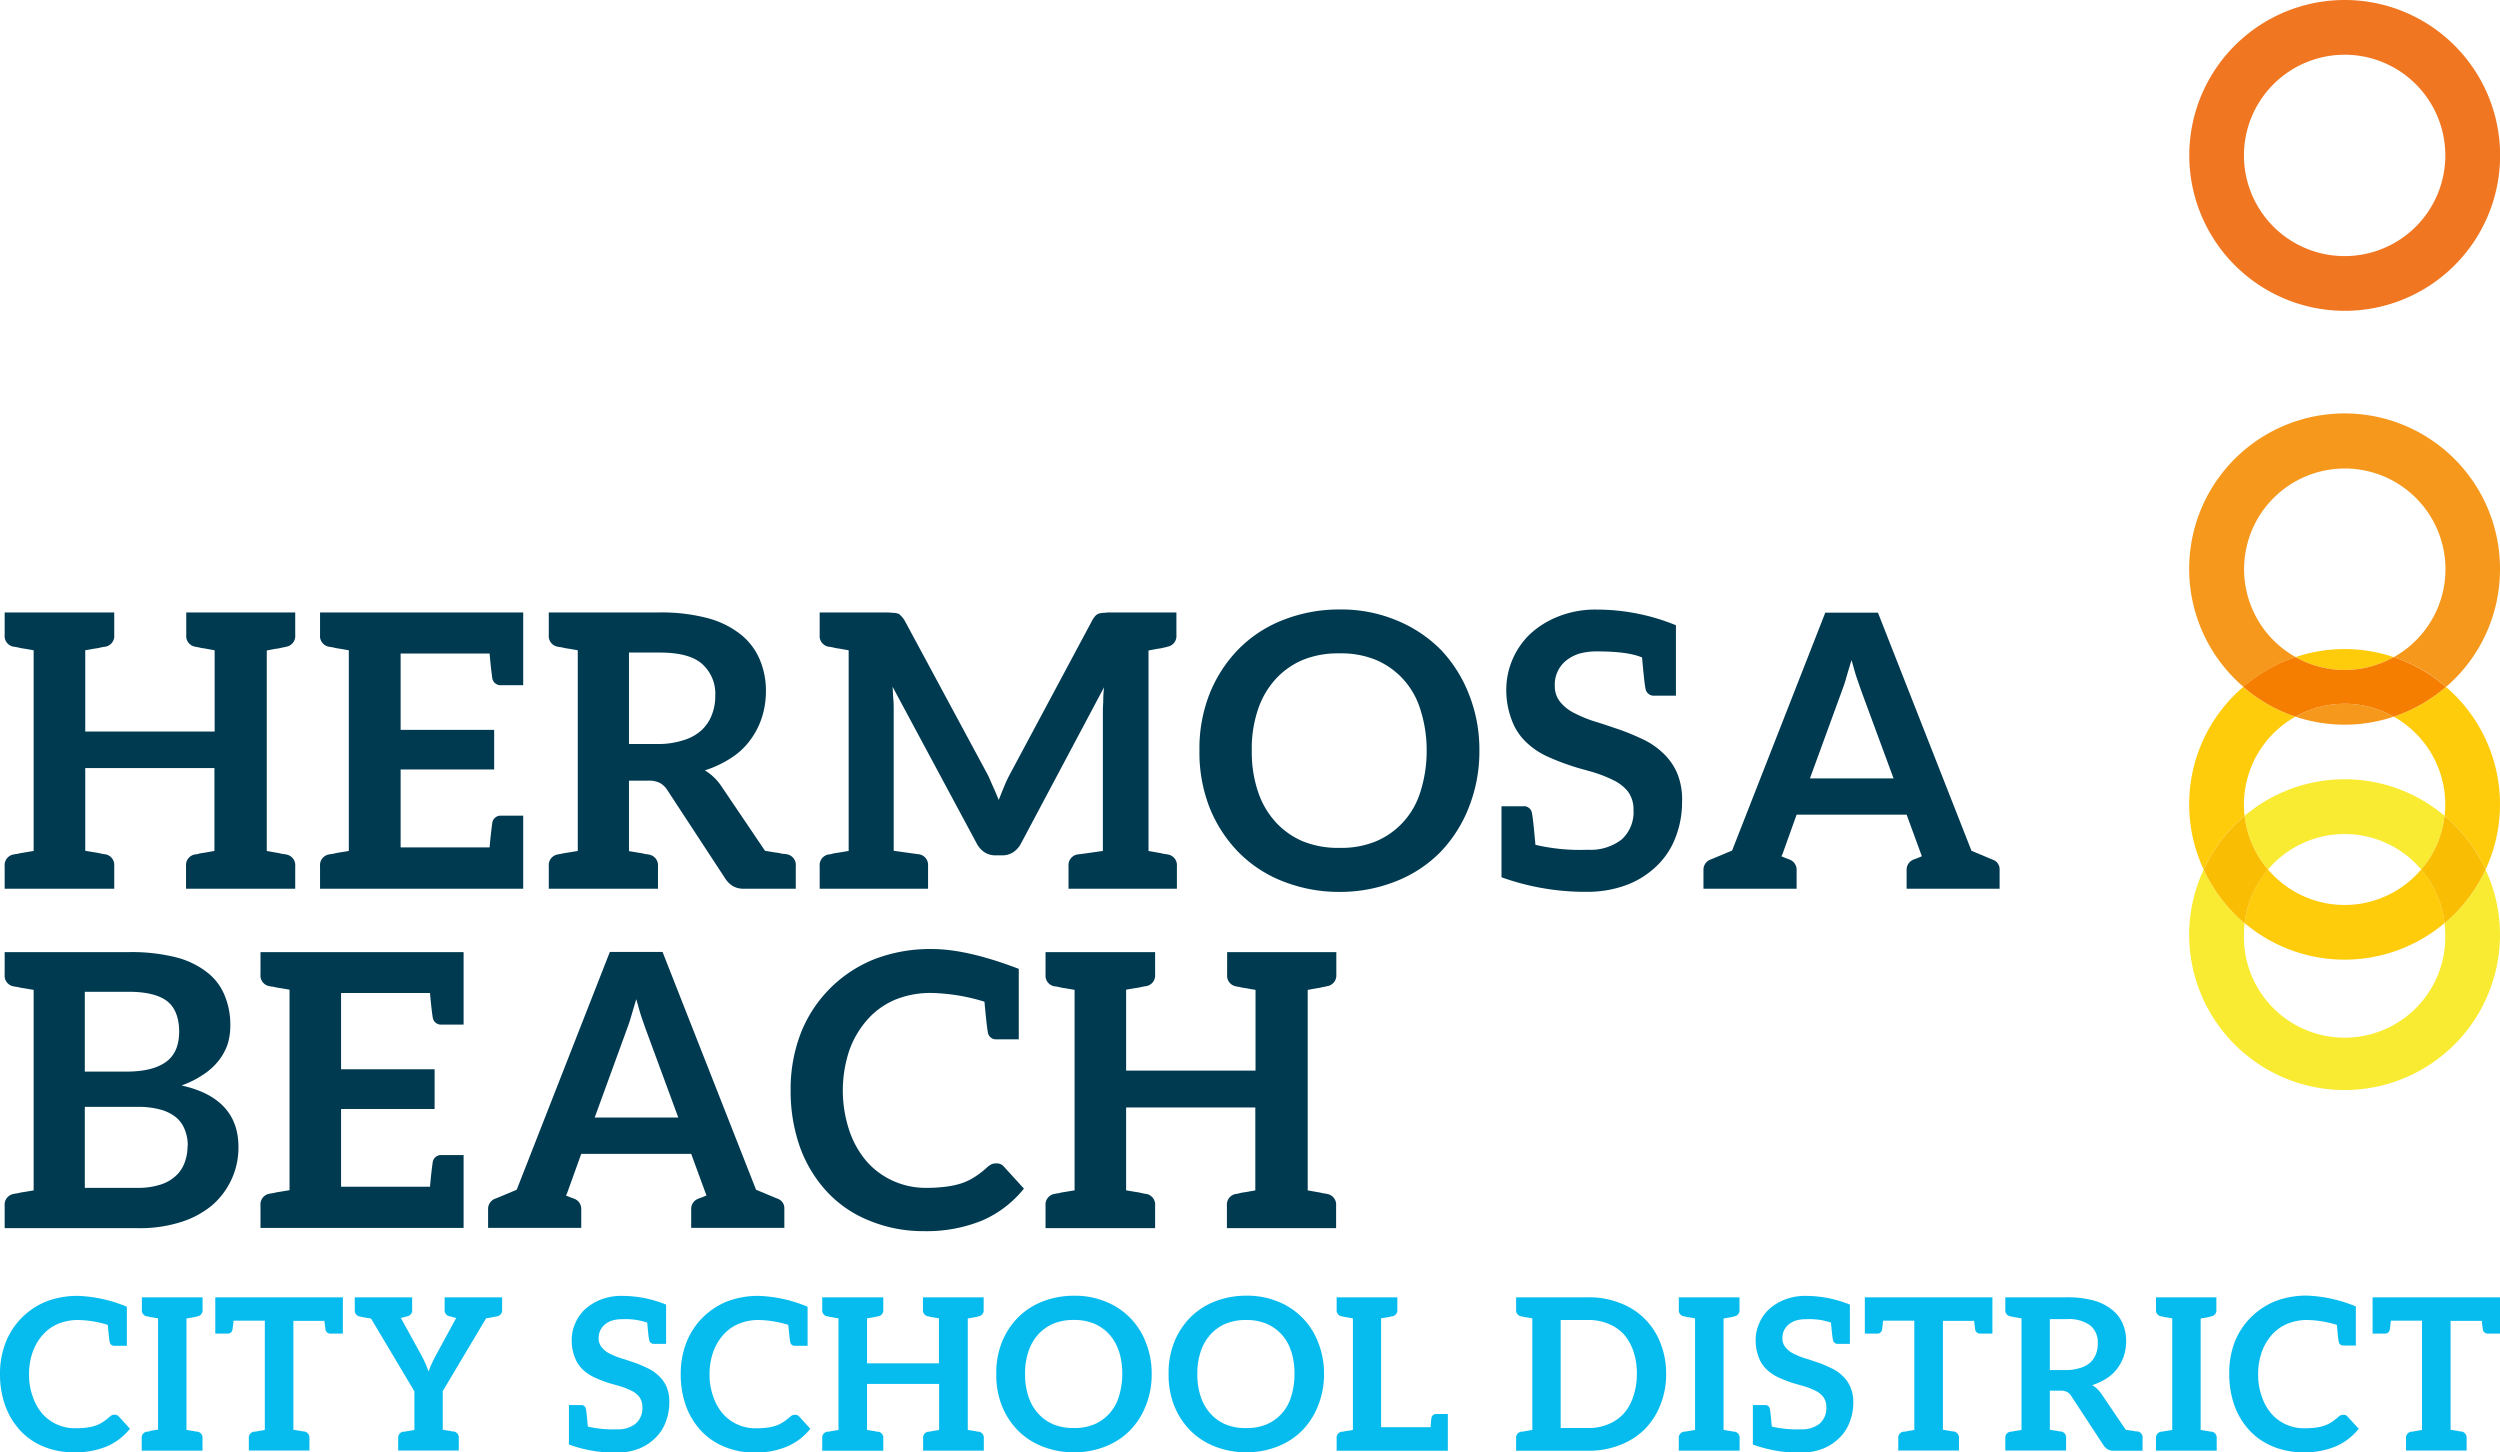
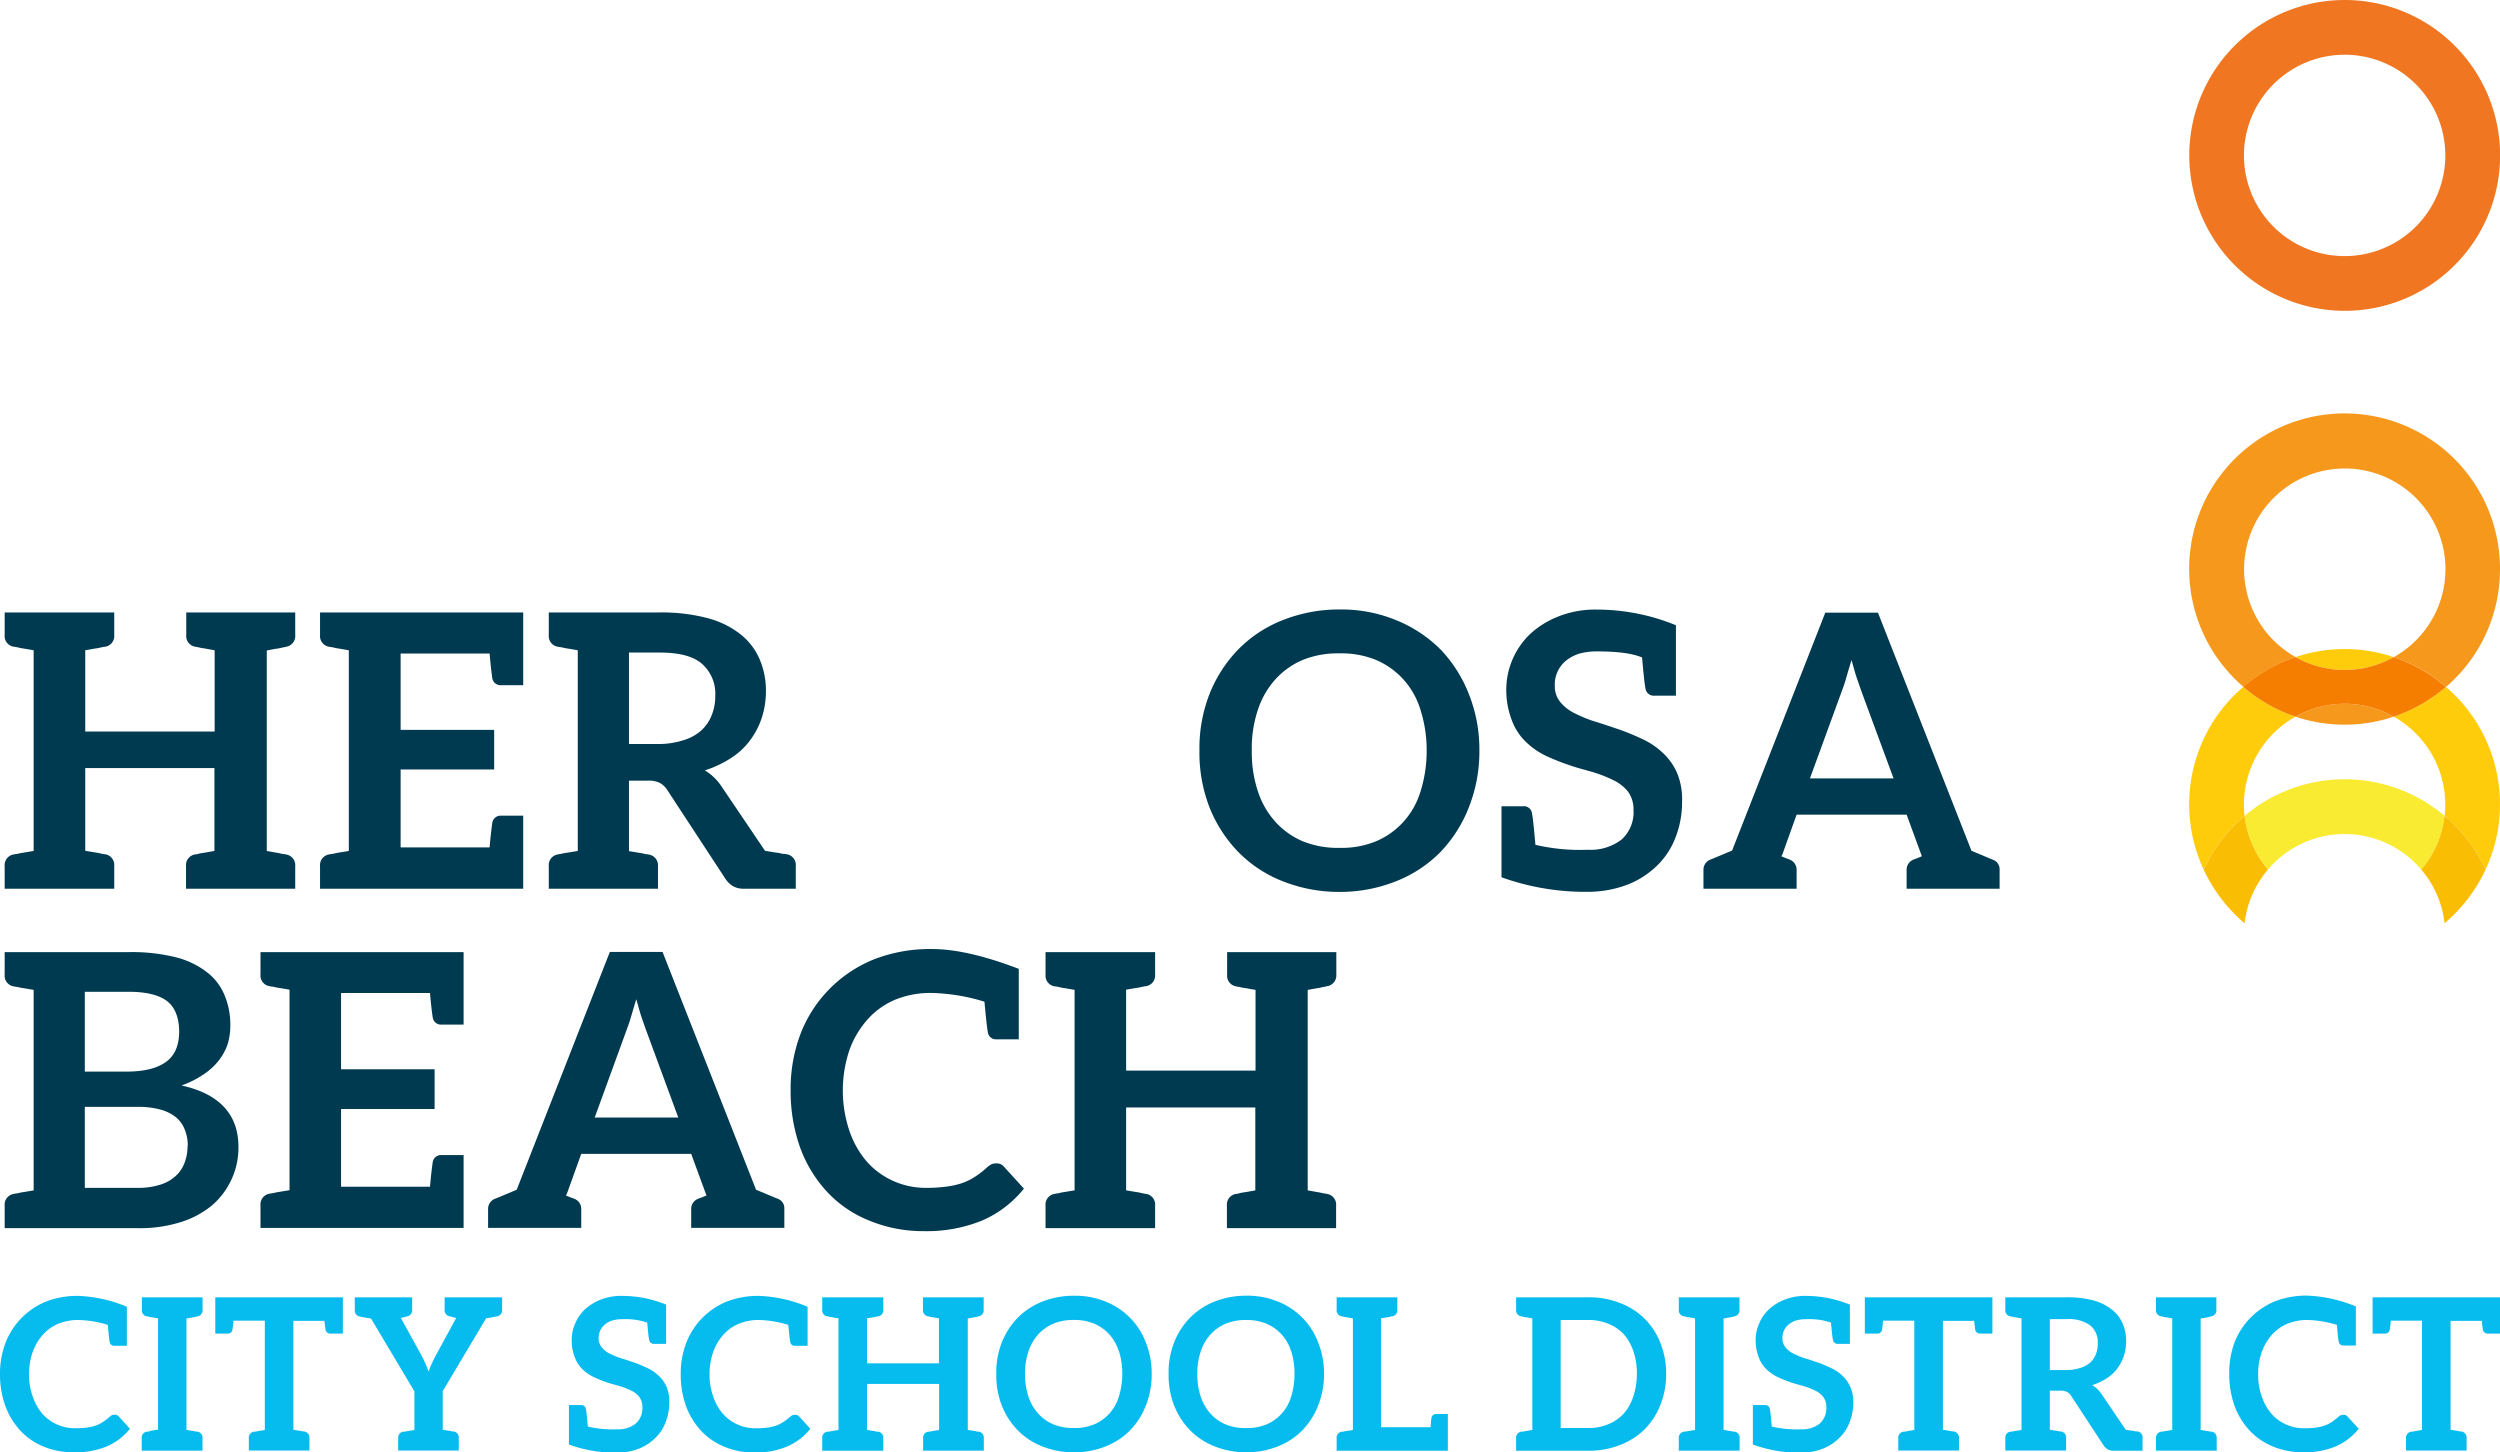
<svg xmlns="http://www.w3.org/2000/svg" id="Layer_1" data-name="Layer 1" viewBox="0 0 461.34 268.03">
  <defs>
    <style>.cls-1{fill:#003a51;}.cls-2{fill:#06bbed;}.cls-3{fill:none;}.cls-4{fill:#f07621;}.cls-5{fill:#f9eb32;}.cls-6{fill:#ffcc0c;}.cls-7{fill:#f9be03;}.cls-8{fill:#f5981c;}.cls-9{fill:#f57e01;}</style>
  </defs>
  <path class="cls-1" d="M52.29,119.47c-.21,0-.56.15-1.06.21s-1.19.21-2,.36v37c.85.14,1.55.28,2,.35s.85.21,1.06.21a2.29,2.29,0,0,1,.42.07,2,2,0,0,1,1.77,2.18V164H34.33v-4.16a2,2,0,0,1,1.76-2.18,1.23,1.23,0,0,0,.42-.07,6.65,6.65,0,0,1,1.06-.21c.49-.07,1.19-.21,2-.35V141.74H15.73V157c.84.14,1.62.28,2.11.35s.84.21,1.06.21a1.23,1.23,0,0,0,.42.07,2,2,0,0,1,1.76,2.18V164H.86v-4.16a2,2,0,0,1,1.76-2.18,2.48,2.48,0,0,1,.42-.07c.21,0,.57-.14,1.06-.21s1.27-.21,2.11-.35V120c-.84-.15-1.62-.29-2.11-.36s-.85-.21-1.06-.21a1.23,1.23,0,0,0-.42-.07,2,2,0,0,1-1.76-2.18v-4.16H21.08v4.16a2,2,0,0,1-1.76,2.18,1.23,1.23,0,0,0-.42.07c-.22,0-.57.15-1.06.21s-1.27.21-2.11.36V135H39.61V120c-.85-.15-1.55-.29-2-.36a5.67,5.67,0,0,1-1.06-.21,2.48,2.48,0,0,1-.42-.07,2,2,0,0,1-1.76-2.18v-4.16H54.48v4.16a2,2,0,0,1-1.77,2.18A2.29,2.29,0,0,1,52.29,119.47Z" />
  <path class="cls-1" d="M96.55,113.06v13.39H92.46a1.55,1.55,0,0,1-1.62-1.34c-.07-.56-.28-2-.49-4.51H73.93v14.09H91.19V142H73.93v14.37H90.35c.21-2.46.42-3.94.49-4.51a1.55,1.55,0,0,1,1.62-1.34h4.09V164H59.06v-4.16a2,2,0,0,1,1.76-2.18,2.66,2.66,0,0,1,.43-.07c.21,0,.56-.14,1-.21s1.27-.21,2.12-.35V120c-.85-.15-1.62-.29-2.12-.36s-.84-.21-1-.21a2.66,2.66,0,0,1-.43-.07,2,2,0,0,1-1.76-2.18v-4.16H96.55Z" />
  <path class="cls-1" d="M146.85,159.84V164h-9.51a3.93,3.93,0,0,1-2.11-.49,4.51,4.51,0,0,1-1.41-1.41l-10.71-16.35a3.8,3.8,0,0,0-1.34-1.27,4.45,4.45,0,0,0-2.11-.42h-3.59v13c.84.14,1.62.28,2.11.35s.84.21,1.06.21a2.48,2.48,0,0,1,.42.07,2,2,0,0,1,1.76,2.18V164H101.27v-4.16a2,2,0,0,1,1.76-2.18,2.48,2.48,0,0,1,.42-.07,7.18,7.18,0,0,1,1.06-.21c.49-.07,1.27-.21,2.11-.35V120c-.84-.15-1.62-.29-2.11-.36s-.84-.21-1.06-.21a2.48,2.48,0,0,1-.42-.07,2,2,0,0,1-1.76-2.18v-4.16h20.36a33.38,33.38,0,0,1,9,1.06,16.72,16.72,0,0,1,6.06,3,11.83,11.83,0,0,1,3.52,4.65,14.67,14.67,0,0,1,1.13,5.92,15.75,15.75,0,0,1-.78,4.86,14.3,14.3,0,0,1-2.18,4.15,13.08,13.08,0,0,1-3.52,3.25,20.13,20.13,0,0,1-4.79,2.25,9.69,9.69,0,0,1,3.1,3l8,11.84c.84.14,1.62.28,2.18.35s.92.21,1.2.21a3.77,3.77,0,0,1,.56.07A2,2,0,0,1,146.85,159.84Zm-17.4-25.08a7.53,7.53,0,0,0,1.9-2.82,9.31,9.31,0,0,0,.64-3.52,7.33,7.33,0,0,0-2.54-6c-1.69-1.41-4.3-2-7.82-2h-5.56V137.3h5.42a15.14,15.14,0,0,0,4.65-.71A8.64,8.64,0,0,0,129.45,134.76Z" />
-   <path class="cls-1" d="M215,119.47c-.21,0-.56.15-1.06.21s-1.19.21-2,.36v37c.85.14,1.55.28,2,.35s.85.21,1.06.21a2.48,2.48,0,0,1,.42.07,2,2,0,0,1,1.76,2.18V164h-20v-4.16a2,2,0,0,1,1.76-2.18c.14,0,1.69-.21,4.58-.63V131.1c0-.64.07-1.27.07-2s.07-1.48.14-2.26l-15.36,28.89a4.4,4.4,0,0,1-1.41,1.55,3.62,3.62,0,0,1-2,.56h-1.27a3.59,3.59,0,0,1-2-.56,4.31,4.31,0,0,1-1.41-1.55l-15.57-29c.07.77.07,1.55.14,2.25s.07,1.41.07,2V157c3,.42,4.44.63,4.58.63a2,2,0,0,1,1.76,2.18V164h-20v-4.16a2,2,0,0,1,1.76-2.18,1.23,1.23,0,0,0,.42-.07,6.9,6.9,0,0,1,1.06-.21c.49-.07,1.27-.21,2.11-.35V120c-.84-.15-1.62-.29-2.11-.36s-.85-.21-1.06-.21a1.23,1.23,0,0,0-.42-.07,2,2,0,0,1-1.76-2.18v-4.16h12.47c.42,0,.85.07,1.13.07a3,3,0,0,1,.84.14c.29.07.42.29.64.5a4.36,4.36,0,0,1,.63.84l15.22,28.25c.42.78.7,1.56,1.06,2.33s.7,1.62,1.05,2.47c.35-.85.64-1.62,1-2.47a23,23,0,0,1,1.13-2.4l15.08-28.18a4.36,4.36,0,0,1,.56-.84,1.62,1.62,0,0,1,.7-.5,3.59,3.59,0,0,1,.85-.14c.28,0,.63-.07,1-.07h12.47v4.16a2,2,0,0,1-1.76,2.18A2.48,2.48,0,0,1,215,119.47Z" />
  <path class="cls-1" d="M271.08,148.92a25.08,25.08,0,0,1-5.21,8.25,23.6,23.6,0,0,1-8.17,5.42,27.89,27.89,0,0,1-10.5,2,28.18,28.18,0,0,1-10.57-2,23.41,23.41,0,0,1-8.17-5.42,25.12,25.12,0,0,1-5.29-8.25,27.92,27.92,0,0,1-1.83-10.42,27.57,27.57,0,0,1,1.83-10.36,25.12,25.12,0,0,1,5.29-8.25,23.41,23.41,0,0,1,8.17-5.42,28.18,28.18,0,0,1,10.57-2,26.59,26.59,0,0,1,10.5,2,24.62,24.62,0,0,1,8.17,5.42,25.08,25.08,0,0,1,5.21,8.25A27.59,27.59,0,0,1,273,138.5,27.94,27.94,0,0,1,271.08,148.92ZM262.13,131a14.6,14.6,0,0,0-3.17-5.64,14.41,14.41,0,0,0-5.07-3.59,16.83,16.83,0,0,0-6.69-1.2,17.23,17.23,0,0,0-6.77,1.2,14.41,14.41,0,0,0-5.07,3.59,15.67,15.67,0,0,0-3.24,5.64A22.33,22.33,0,0,0,231,138.5a22.84,22.84,0,0,0,1.13,7.54,15.71,15.71,0,0,0,3.24,5.63,14.41,14.41,0,0,0,5.07,3.59,17.23,17.23,0,0,0,6.77,1.2,16.83,16.83,0,0,0,6.69-1.2,14.41,14.41,0,0,0,5.07-3.59,14.63,14.63,0,0,0,3.17-5.63,24.83,24.83,0,0,0,1.13-7.54A24.27,24.27,0,0,0,262.13,131Z" />
  <path class="cls-1" d="M310.4,148.08a17.68,17.68,0,0,1-1.19,6.41,14.15,14.15,0,0,1-3.46,5.28,16.1,16.1,0,0,1-5.56,3.53,20.63,20.63,0,0,1-7.47,1.27h-1.06a45.84,45.84,0,0,1-14.58-2.68V148.78h4a1.49,1.49,0,0,1,1.62,1.27c.14.63.36,2.61.64,5.85a36.05,36.05,0,0,0,9.65.91,9.38,9.38,0,0,0,6.27-1.9,6.81,6.81,0,0,0,2.18-5.49,5.5,5.5,0,0,0-1-3.32,7.61,7.61,0,0,0-2.68-2.11,24,24,0,0,0-3.73-1.48c-1.41-.42-2.89-.77-4.3-1.27a43.1,43.1,0,0,1-4.3-1.69,13.94,13.94,0,0,1-3.8-2.6,10.54,10.54,0,0,1-2.61-3.95,15.56,15.56,0,0,1-1.06-5.85A14.31,14.31,0,0,1,282.36,117a16.63,16.63,0,0,1,5.22-3.24,18.45,18.45,0,0,1,7.11-1.27,38.52,38.52,0,0,1,14.58,2.89v13h-4a1.54,1.54,0,0,1-1.62-1.34q-.21-.94-.63-5.71c-1.77-.77-4.58-1.12-8.25-1.12a12,12,0,0,0-3.38.42,7.53,7.53,0,0,0-2.47,1.34,5.67,5.67,0,0,0-2,4.65,4.56,4.56,0,0,0,1.06,3,7.85,7.85,0,0,0,2.6,2,24,24,0,0,0,3.81,1.55c1.41.42,2.82.92,4.3,1.41a44.86,44.86,0,0,1,4.29,1.76,13.94,13.94,0,0,1,3.81,2.54,11.06,11.06,0,0,1,2.68,3.73A12.74,12.74,0,0,1,310.4,148.08Z" />
  <path class="cls-1" d="M369,160.41V164H351.84v-3.59a2,2,0,0,1,1.4-1.83c.14-.07.64-.22,1.41-.57l-.28-.77-2.53-6.91h-20.3l-2.6,7.26-.21.42c.77.35,1.26.5,1.4.57a2,2,0,0,1,1.41,1.83V164H314.35v-3.59a2,2,0,0,1,1.41-1.83l3.88-1.63,17.19-43.89h9.72L363.81,157l3.88,1.63A1.85,1.85,0,0,1,369,160.41Zm-35-16.77h15.43l-5.85-15.85c-.28-.78-.56-1.62-.91-2.61s-.64-2.18-1-3.38c-.35,1.2-.71,2.32-1,3.38s-.63,1.9-.91,2.68Z" />
  <path class="cls-1" d="M44,211.63a14,14,0,0,1-1.27,6,14.15,14.15,0,0,1-3.59,4.79,16.85,16.85,0,0,1-5.78,3.1,24.94,24.94,0,0,1-7.89,1.12H.86v-4.15a2,2,0,0,1,1.76-2.18,2.2,2.2,0,0,1,.42-.08c.21,0,.57-.14,1.06-.21s1.27-.21,2.11-.35v-37c-.84-.14-1.62-.28-2.11-.35s-.85-.21-1.06-.21a2.48,2.48,0,0,1-.42-.07,2,2,0,0,1-1.76-2.19V175.7h22.9a33.75,33.75,0,0,1,8.52.91,15.6,15.6,0,0,1,5.85,2.75,10.27,10.27,0,0,1,3.31,4.3,13.89,13.89,0,0,1,1.06,5.56,11.49,11.49,0,0,1-.49,3.46,10.41,10.41,0,0,1-1.7,3.1,12.28,12.28,0,0,1-2.81,2.53,17.93,17.93,0,0,1-4,2C40.46,201.84,44,205.64,44,211.63ZM15.65,197.75h7.61c3.25,0,5.64-.56,7.33-1.76s2.47-3.1,2.47-5.64-.78-4.51-2.26-5.63-3.87-1.7-7-1.7H15.65Zm19,13.67a7.73,7.73,0,0,0-.57-3,5.45,5.45,0,0,0-1.62-2.25,7.92,7.92,0,0,0-2.88-1.42,15.47,15.47,0,0,0-4.3-.49H15.65v14.94h9.66a13.28,13.28,0,0,0,4.44-.64,7.34,7.34,0,0,0,2.82-1.69,6.23,6.23,0,0,0,1.55-2.46A8.64,8.64,0,0,0,34.61,211.42Z" />
  <path class="cls-1" d="M85.55,175.7v13.38H81.47a1.54,1.54,0,0,1-1.62-1.34c-.08-.56-.29-2-.5-4.5H62.94v14.08H80.2v7.33H62.94V219H79.35c.21-2.47.42-3.95.5-4.51a1.54,1.54,0,0,1,1.62-1.34h4.08v13.45H48.07v-4.15a2,2,0,0,1,1.76-2.18,2.2,2.2,0,0,1,.42-.08c.22,0,.57-.14,1.06-.21s1.27-.21,2.12-.35v-37c-.85-.14-1.63-.28-2.12-.35s-.84-.21-1.06-.21a2.48,2.48,0,0,1-.42-.07,2,2,0,0,1-1.76-2.19V175.7H85.55Z" />
  <path class="cls-1" d="M144.74,223v3.59H127.55V223a2,2,0,0,1,1.41-1.83c.14-.07.63-.21,1.41-.56l-.29-.78-2.53-6.9H107.26l-2.61,7.25-.21.43c.77.35,1.27.49,1.41.56a2,2,0,0,1,1.41,1.83v3.59H90.07V223a2,2,0,0,1,1.4-1.83c.36-.14,1.7-.7,3.88-1.62l17.19-43.89h9.72l17.26,43.89,3.88,1.62A1.85,1.85,0,0,1,144.74,223Zm-35-16.77h15.43l-5.84-15.85c-.29-.77-.57-1.62-.92-2.61s-.63-2.18-1-3.38c-.35,1.2-.7,2.33-1,3.38s-.64,1.91-.92,2.68Z" />
  <path class="cls-1" d="M182.3,190.49c-.14-.63-.35-2.54-.63-5.64a35.45,35.45,0,0,0-9.73-1.61,17.13,17.13,0,0,0-6.62,1.19,14.1,14.1,0,0,0-5.14,3.6,17.26,17.26,0,0,0-3.39,5.63,23.4,23.4,0,0,0,0,15.15,17.16,17.16,0,0,0,3.25,5.64A14.29,14.29,0,0,0,165,218a14.46,14.46,0,0,0,6.06,1.2,25.45,25.45,0,0,0,3.52-.22,15.25,15.25,0,0,0,2.89-.63,11,11,0,0,0,2.46-1.2,16.92,16.92,0,0,0,2.33-1.83,2.89,2.89,0,0,1,.77-.49,1.84,1.84,0,0,1,.85-.14,1.67,1.67,0,0,1,1.34.56l3.73,4.09a20.14,20.14,0,0,1-7.61,5.85,27.11,27.11,0,0,1-10.92,2,25.93,25.93,0,0,1-10.14-2,21.47,21.47,0,0,1-7.75-5.36,24.16,24.16,0,0,1-4.94-8.24,31,31,0,0,1-1.69-10.43,28.68,28.68,0,0,1,1.9-10.57A24.21,24.21,0,0,1,161.37,177,28.58,28.58,0,0,1,172,175.13c4.23,0,9.58,1.2,16,3.66v13h-4.09A1.48,1.48,0,0,1,182.3,190.49Z" />
  <path class="cls-1" d="M244.38,182.11c-.22,0-.57.14-1.06.21s-1.2.21-2,.35v37c.84.14,1.55.28,2,.35s.84.21,1.06.21a2.2,2.2,0,0,1,.42.08,2,2,0,0,1,1.76,2.18v4.15H226.41v-4.15a2,2,0,0,1,1.76-2.18,1.09,1.09,0,0,0,.42-.08,7.18,7.18,0,0,1,1.06-.21c.49-.07,1.2-.21,2-.35V204.37H207.81v15.29c.85.14,1.62.28,2.11.35s.85.21,1.06.21a1.09,1.09,0,0,0,.42.08,2,2,0,0,1,1.76,2.18v4.15H192.94v-4.15a2,2,0,0,1,1.77-2.18,2.2,2.2,0,0,1,.42-.08c.21,0,.56-.14,1.05-.21s1.27-.21,2.12-.35v-37c-.85-.14-1.62-.28-2.12-.35s-.84-.21-1.05-.21a1.23,1.23,0,0,0-.42-.07,2,2,0,0,1-1.77-2.19V175.7h20.22v4.15A2,2,0,0,1,211.4,182a1.23,1.23,0,0,0-.42.07c-.21,0-.56.14-1.06.21s-1.26.21-2.11.35v14.94h23.88V182.67c-.84-.14-1.55-.28-2-.35a7.18,7.18,0,0,1-1.06-.21,2.48,2.48,0,0,1-.42-.07,2,2,0,0,1-1.76-2.19V175.7h20.15v4.15A2,2,0,0,1,244.8,182,2.48,2.48,0,0,1,244.38,182.11Z" />
  <path class="cls-2" d="M20.24,247.63c-.08-.36-.19-1.41-.35-3.14a19.42,19.42,0,0,0-5.4-.9,9.42,9.42,0,0,0-3.68.67,7.79,7.79,0,0,0-2.86,2,9.43,9.43,0,0,0-1.88,3.13,12,12,0,0,0-.71,4.2,11.78,11.78,0,0,0,.71,4.22,9.41,9.41,0,0,0,1.8,3.14A8,8,0,0,0,14,263.56a14.84,14.84,0,0,0,2-.12,8,8,0,0,0,1.6-.35,6.21,6.21,0,0,0,1.37-.67,9.48,9.48,0,0,0,1.29-1,1.77,1.77,0,0,1,.43-.28,1.12,1.12,0,0,1,.47-.07.92.92,0,0,1,.75.31l2.07,2.27a11.13,11.13,0,0,1-4.23,3.25A15,15,0,0,1,13.62,268,14.38,14.38,0,0,1,8,266.93a12,12,0,0,1-4.31-3,13.6,13.6,0,0,1-2.74-4.58A17,17,0,0,1,0,253.58a15.73,15.73,0,0,1,1.06-5.88,13.45,13.45,0,0,1,7.55-7.56,16,16,0,0,1,5.91-1,25.81,25.81,0,0,1,8.89,2v7.21H21.14A.83.83,0,0,1,20.24,247.63Z" />
  <path class="cls-2" d="M36.13,243c-.11,0-.31.07-.58.11l-1.14.2v20.56l1.14.19c.27,0,.47.12.58.12a1.41,1.41,0,0,1,.24,0,1.12,1.12,0,0,1,1,1.21v2.31H26.15V265.4a1.11,1.11,0,0,1,1-1.21,1.44,1.44,0,0,1,.23,0A3.91,3.91,0,0,1,28,264l1.17-.19V243.28l-1.17-.2c-.27,0-.47-.11-.59-.11a.52.52,0,0,0-.23-.05,1.11,1.11,0,0,1-1-1.21V239.4h11.2v2.31a1.12,1.12,0,0,1-1,1.21A1.16,1.16,0,0,1,36.13,243Z" />
  <path class="cls-2" d="M63.27,239.4v6.7H61a.9.9,0,0,1-.94-.75c0-.23-.11-.74-.19-1.6H54.14v20.09l1.14.19c.27,0,.47.12.58.12a1.41,1.41,0,0,1,.24,0,1.15,1.15,0,0,1,1,1.21v2.31H45.92V265.4a1.11,1.11,0,0,1,1-1.21,1.44,1.44,0,0,1,.23,0c.12,0,.32-.08.59-.12l1.13-.19V243.71H43.1c-.08.86-.16,1.41-.2,1.64a.86.86,0,0,1-.9.75H39.73v-6.7H63.27Z" />
  <path class="cls-2" d="M92.66,239.4v2.31a1.11,1.11,0,0,1-1,1.21c-.08,0-.12.05-.24.05s-.31.07-.59.11l-1.13.2-8,13.43v7.13l1.13.19c.28,0,.48.12.59.12a1.41,1.41,0,0,1,.24,0,1.12,1.12,0,0,1,1,1.21v2.31H73.48V265.4a1.11,1.11,0,0,1,1-1.21.85.85,0,0,0,.27,0,3.65,3.65,0,0,1,.59-.12l1.13-.19v-7.13l-8-13.43-1.18-.2c-.27,0-.47-.11-.59-.11a.52.52,0,0,0-.23-.05,1.11,1.11,0,0,1-1-1.21V239.4H76.06v2.31a1.11,1.11,0,0,1-1,1.21s-.07.05-.15.05l-.39.11-.55.12,3.76,6.85c.31.55.54,1.06.78,1.57s.39,1,.59,1.48a11.9,11.9,0,0,1,.58-1.48c.24-.51.47-1,.79-1.57l3.72-6.85-.59-.12a3.07,3.07,0,0,0-.35-.11.36.36,0,0,0-.2-.05,1.11,1.11,0,0,1-1-1.21V239.4H92.66Z" />
  <path class="cls-2" d="M123.51,258.86a9.76,9.76,0,0,1-.67,3.56,7.67,7.67,0,0,1-1.92,2.94,8.84,8.84,0,0,1-3.09,2,11.35,11.35,0,0,1-4.15.71h-.59a25.22,25.22,0,0,1-8.1-1.5v-7.28h2.23a.83.83,0,0,1,.9.71c.08.35.2,1.45.35,3.25a20.09,20.09,0,0,0,5.37.51,5.17,5.17,0,0,0,3.48-1.06,3.77,3.77,0,0,0,1.22-3.05,3.08,3.08,0,0,0-.55-1.85,4.05,4.05,0,0,0-1.49-1.17,12.76,12.76,0,0,0-2.07-.82c-.79-.24-1.61-.43-2.39-.7a23.77,23.77,0,0,1-2.39-.95,8,8,0,0,1-2.12-1.44,5.89,5.89,0,0,1-1.44-2.2,8.46,8.46,0,0,1-.59-3.25,7.45,7.45,0,0,1,.62-3,7.72,7.72,0,0,1,1.8-2.63,9.57,9.57,0,0,1,2.9-1.8,10.37,10.37,0,0,1,4-.7,21.43,21.43,0,0,1,8.1,1.61v7.24h-2.23a.86.86,0,0,1-.9-.75c-.08-.35-.2-1.41-.35-3.17a12.31,12.31,0,0,0-4.58-.63,6.51,6.51,0,0,0-1.88.24,4.23,4.23,0,0,0-1.37.74,3.4,3.4,0,0,0-.86,1.14,3.47,3.47,0,0,0-.28,1.45,2.54,2.54,0,0,0,.59,1.64,4.28,4.28,0,0,0,1.45,1.14,13.82,13.82,0,0,0,2.11.86c.78.23,1.57.51,2.39.78s1.61.63,2.39,1a7.5,7.5,0,0,1,2.11,1.41,6,6,0,0,1,1.49,2.08A7,7,0,0,1,123.51,258.86Z" />
  <path class="cls-2" d="M145.82,247.63c-.07-.36-.19-1.41-.35-3.14a19.37,19.37,0,0,0-5.4-.9,9.45,9.45,0,0,0-3.68.67,7.79,7.79,0,0,0-2.86,2,9.6,9.6,0,0,0-1.88,3.13,12,12,0,0,0-.71,4.2,11.78,11.78,0,0,0,.71,4.22,9.41,9.41,0,0,0,1.8,3.14,8,8,0,0,0,6.11,2.62,14.84,14.84,0,0,0,2-.12,8,8,0,0,0,1.6-.35,6.21,6.21,0,0,0,1.37-.67,9.48,9.48,0,0,0,1.29-1,1.65,1.65,0,0,1,.44-.28,1.08,1.08,0,0,1,.47-.07.91.91,0,0,1,.74.31l2.07,2.27a11.13,11.13,0,0,1-4.23,3.25,15,15,0,0,1-6.06,1.14,14.39,14.39,0,0,1-5.64-1.1,12.16,12.16,0,0,1-4.31-3,13.6,13.6,0,0,1-2.74-4.58,17,17,0,0,1-.94-5.79,15.73,15.73,0,0,1,1.06-5.88,13.45,13.45,0,0,1,7.55-7.56,16,16,0,0,1,5.92-1,25.77,25.77,0,0,1,8.88,2v7.21h-2.27A.84.84,0,0,1,145.82,247.63Z" />
  <path class="cls-2" d="M180.31,243c-.11,0-.31.07-.58.11l-1.14.2v20.56l1.14.19c.27,0,.47.12.58.12a1.41,1.41,0,0,1,.24,0,1.12,1.12,0,0,1,1,1.21v2.31h-11.2V265.4a1.11,1.11,0,0,1,1-1.21.63.63,0,0,0,.23,0,3.91,3.91,0,0,1,.59-.12l1.13-.19v-8.5H160v8.5l1.18.19c.27,0,.47.12.58.12a.7.7,0,0,0,.24,0,1.12,1.12,0,0,1,1,1.21v2.31H151.73V265.4a1.11,1.11,0,0,1,1-1.21,1.44,1.44,0,0,1,.23,0c.12,0,.32-.08.59-.12l1.18-.19V243.28l-1.18-.2c-.27,0-.47-.11-.59-.11a.52.52,0,0,0-.23-.05,1.11,1.11,0,0,1-1-1.21V239.4H163v2.31a1.12,1.12,0,0,1-1,1.21.58.58,0,0,0-.24.05c-.11,0-.31.07-.58.11l-1.18.2v8.3h13.27v-8.3l-1.13-.2c-.27,0-.47-.08-.59-.11a1.19,1.19,0,0,1-.23-.05,1.11,1.11,0,0,1-1-1.21V239.4h11.2v2.31a1.12,1.12,0,0,1-1,1.21A1.16,1.16,0,0,1,180.31,243Z" />
  <path class="cls-2" d="M211.47,259.33a13.79,13.79,0,0,1-2.89,4.58,13.13,13.13,0,0,1-4.55,3,15.56,15.56,0,0,1-5.83,1.1,15.77,15.77,0,0,1-5.87-1.1,13.13,13.13,0,0,1-4.55-3,13.88,13.88,0,0,1-2.93-4.58,15.43,15.43,0,0,1-1-5.79,15.24,15.24,0,0,1,1-5.76,13.88,13.88,0,0,1,2.93-4.58,13.13,13.13,0,0,1,4.55-3,15.77,15.77,0,0,1,5.87-1.09,14.81,14.81,0,0,1,5.83,1.09,13,13,0,0,1,7.44,7.6,15.25,15.25,0,0,1,1.06,5.76A15.45,15.45,0,0,1,211.47,259.33Zm-5-9.95a8.19,8.19,0,0,0-1.76-3.13,8,8,0,0,0-2.82-2,9.41,9.41,0,0,0-3.72-.67,9.62,9.62,0,0,0-3.76.67,8.08,8.08,0,0,0-2.82,2,8.81,8.81,0,0,0-1.8,3.13,12.58,12.58,0,0,0-.63,4.16,12.8,12.8,0,0,0,.63,4.19,8.81,8.81,0,0,0,1.8,3.13,8.1,8.1,0,0,0,2.82,2,9.62,9.62,0,0,0,3.76.66,9.41,9.41,0,0,0,3.72-.66,8,8,0,0,0,2.82-2,8.19,8.19,0,0,0,1.76-3.13,14,14,0,0,0,.63-4.19A13.71,13.71,0,0,0,206.5,249.38Z" />
  <path class="cls-2" d="M243.26,259.33a13.65,13.65,0,0,1-2.9,4.58,13.09,13.09,0,0,1-4.54,3A15.56,15.56,0,0,1,230,268a15.83,15.83,0,0,1-5.88-1.1,13.09,13.09,0,0,1-4.54-3,13.88,13.88,0,0,1-2.93-4.58,15.43,15.43,0,0,1-1-5.79,15.24,15.24,0,0,1,1-5.76,13.88,13.88,0,0,1,2.93-4.58,13.09,13.09,0,0,1,4.54-3,15.83,15.83,0,0,1,5.88-1.09,14.81,14.81,0,0,1,5.83,1.09,13.06,13.06,0,0,1,7.44,7.6,15.25,15.25,0,0,1,1.06,5.76A15.45,15.45,0,0,1,243.26,259.33Zm-5-9.95a8,8,0,0,0-4.58-5.12,9.41,9.41,0,0,0-3.72-.67,9.58,9.58,0,0,0-3.76.67,8,8,0,0,0-2.82,2,8.81,8.81,0,0,0-1.8,3.13,12.58,12.58,0,0,0-.63,4.16,12.8,12.8,0,0,0,.63,4.19,8.81,8.81,0,0,0,1.8,3.13,8,8,0,0,0,2.82,2,9.58,9.58,0,0,0,3.76.66,9.41,9.41,0,0,0,3.72-.66,8,8,0,0,0,4.58-5.13,14,14,0,0,0,.62-4.19A13.72,13.72,0,0,0,238.29,249.38Z" />
  <path class="cls-2" d="M267.18,260.94v6.77H246.66V265.4a1.11,1.11,0,0,1,1-1.21.63.63,0,0,0,.23,0,3.91,3.91,0,0,1,.59-.12l1.18-.19V243.28l-1.18-.2c-.27,0-.47-.11-.59-.11a.52.52,0,0,0-.23-.05,1.11,1.11,0,0,1-1-1.21V239.4h11.2v2.31a1.12,1.12,0,0,1-1,1.21.58.58,0,0,0-.24.05,5.58,5.58,0,0,1-.58.11l-1.18.2v20.09H264c.07-1,.11-1.53.15-1.69a.86.86,0,0,1,.9-.74Z" />
  <path class="cls-2" d="M307.46,253.54a14.89,14.89,0,0,1-1.06,5.71,13.21,13.21,0,0,1-2.9,4.5,13,13,0,0,1-4.54,2.9,15.36,15.36,0,0,1-5.83,1.06H279.78V265.4a1.11,1.11,0,0,1,1-1.21,1.24,1.24,0,0,1,.23,0c.12,0,.31-.08.59-.12l1.17-.19V243.28l-1.17-.2c-.28,0-.47-.11-.59-.11a1,1,0,0,1-.23-.05,1.11,1.11,0,0,1-1-1.21V239.4h13.35a15.36,15.36,0,0,1,5.83,1.06,12.67,12.67,0,0,1,7.44,7.36A14.9,14.9,0,0,1,307.46,253.54Zm-5.4,0a12.58,12.58,0,0,0-.63-4.16,9.1,9.1,0,0,0-1.76-3.13,8,8,0,0,0-2.82-1.95,9.42,9.42,0,0,0-3.72-.71H288v19.93h5.09a9.24,9.24,0,0,0,3.72-.71,7.85,7.85,0,0,0,2.82-1.95,8.74,8.74,0,0,0,1.76-3.13A12.8,12.8,0,0,0,302.06,253.54Z" />
  <path class="cls-2" d="M319.79,243c-.12,0-.32.07-.59.11l-1.14.2v20.56l1.14.19c.27,0,.47.12.59.12a1.44,1.44,0,0,1,.23,0,1.11,1.11,0,0,1,1,1.21v2.31H309.8V265.4a1.12,1.12,0,0,1,1-1.21,1.41,1.41,0,0,1,.24,0,3.47,3.47,0,0,1,.58-.12l1.18-.19V243.28l-1.18-.2c-.27,0-.47-.11-.58-.11a.58.58,0,0,0-.24-.05,1.12,1.12,0,0,1-1-1.21V239.4H321v2.31a1.11,1.11,0,0,1-1,1.21A1.19,1.19,0,0,1,319.79,243Z" />
  <path class="cls-2" d="M342,258.86a9.76,9.76,0,0,1-.67,3.56,7.78,7.78,0,0,1-1.92,2.94,8.93,8.93,0,0,1-3.09,2,11.42,11.42,0,0,1-4.15.71h-.59a25.23,25.23,0,0,1-8.11-1.5v-7.28h2.24a.84.84,0,0,1,.9.71c.07.35.19,1.45.35,3.25a20.05,20.05,0,0,0,5.36.51,5.2,5.2,0,0,0,3.49-1.06,3.8,3.8,0,0,0,1.21-3.05,3,3,0,0,0-.55-1.85,4.1,4.1,0,0,0-1.48-1.17,12.88,12.88,0,0,0-2.08-.82c-.78-.24-1.61-.43-2.39-.7s-1.6-.59-2.39-.95a8,8,0,0,1-2.11-1.44,5.79,5.79,0,0,1-1.45-2.2,8.66,8.66,0,0,1-.59-3.25,7.46,7.46,0,0,1,.63-3,7.58,7.58,0,0,1,1.8-2.63,9.33,9.33,0,0,1,2.9-1.8,10.31,10.31,0,0,1,3.95-.7,21.52,21.52,0,0,1,8.11,1.61v7.24h-2.23a.86.86,0,0,1-.9-.75c-.08-.35-.2-1.41-.36-3.17a12.28,12.28,0,0,0-4.58-.63,6.56,6.56,0,0,0-1.88.24,4.23,4.23,0,0,0-1.37.74,3.69,3.69,0,0,0-.86,1.14,3.64,3.64,0,0,0-.27,1.45,2.53,2.53,0,0,0,.58,1.64,4.48,4.48,0,0,0,1.45,1.14,14,14,0,0,0,2.12.86c.78.23,1.56.51,2.39.78s1.6.63,2.38,1a7.55,7.55,0,0,1,2.12,1.41,6.28,6.28,0,0,1,1.49,2.08A7,7,0,0,1,342,258.86Z" />
  <path class="cls-2" d="M367.67,239.4v6.7h-2.24a.91.91,0,0,1-.94-.75c0-.23-.11-.74-.19-1.6h-5.76v20.09l1.14.19c.27,0,.47.12.59.12a1.44,1.44,0,0,1,.23,0,1.14,1.14,0,0,1,1,1.21v2.31h-11.2V265.4a1.11,1.11,0,0,1,1-1.21,1.44,1.44,0,0,1,.23,0c.12,0,.32-.08.59-.12l1.14-.19V243.71H347.5c-.08.86-.16,1.41-.19,1.64a.87.87,0,0,1-.91.75h-2.27v-6.7h23.54Z" />
  <path class="cls-2" d="M395.38,265.4v2.31H390.1a2.22,2.22,0,0,1-1.18-.27,2.56,2.56,0,0,1-.78-.79l-5.95-9.08a2,2,0,0,0-.75-.7,2.32,2.32,0,0,0-1.17-.24h-2v7.21l1.17.19c.28,0,.47.12.59.12a1.41,1.41,0,0,1,.24,0,1.11,1.11,0,0,1,1,1.21v2.31H370.05V265.4a1.11,1.11,0,0,1,1-1.21,1.24,1.24,0,0,1,.23,0,3.65,3.65,0,0,1,.59-.12l1.17-.19V243.28l-1.17-.2c-.28,0-.47-.11-.59-.11a1,1,0,0,1-.23-.05,1.11,1.11,0,0,1-1-1.21V239.4h11.31a18.58,18.58,0,0,1,5,.59,9.37,9.37,0,0,1,3.36,1.68,6.64,6.64,0,0,1,2,2.59,8.21,8.21,0,0,1,.63,3.29,9,9,0,0,1-.43,2.7,8.37,8.37,0,0,1-1.22,2.31,7.33,7.33,0,0,1-1.95,1.8,11.11,11.11,0,0,1-2.67,1.25,5.22,5.22,0,0,1,1.73,1.65l4.46,6.58,1.21.19c.32,0,.51.12.67.12a2.16,2.16,0,0,1,.31,0A1.11,1.11,0,0,1,395.38,265.4Zm-9.67-13.94a4.37,4.37,0,0,0,1.06-1.56,5.42,5.42,0,0,0,.35-2,4.07,4.07,0,0,0-1.41-3.33,6.73,6.73,0,0,0-4.35-1.14h-3.09v9.4h3a8.69,8.69,0,0,0,2.58-.39A5,5,0,0,0,385.71,251.46Z" />
  <path class="cls-2" d="M407.83,243c-.12,0-.32.07-.59.11l-1.14.2v20.56l1.14.19c.27,0,.47.12.59.12a1.44,1.44,0,0,1,.23,0,1.11,1.11,0,0,1,1,1.21v2.31h-11.2V265.4a1.12,1.12,0,0,1,1-1.21,1.41,1.41,0,0,1,.24,0,3.47,3.47,0,0,1,.58-.12l1.18-.19V243.28l-1.18-.2c-.27,0-.47-.11-.58-.11a.58.58,0,0,0-.24-.05,1.12,1.12,0,0,1-1-1.21V239.4H409v2.31a1.11,1.11,0,0,1-1,1.21A1.19,1.19,0,0,1,407.83,243Z" />
  <path class="cls-2" d="M431.59,247.63c-.08-.36-.2-1.41-.35-3.14a19.48,19.48,0,0,0-5.41-.9,9.48,9.48,0,0,0-3.68.67,8,8,0,0,0-2.86,2,9.58,9.58,0,0,0-1.87,3.13,12,12,0,0,0-.71,4.2,11.78,11.78,0,0,0,.71,4.22,9.24,9.24,0,0,0,1.8,3.14,8,8,0,0,0,6.11,2.62,14.58,14.58,0,0,0,1.95-.12,8,8,0,0,0,1.61-.35,6.21,6.21,0,0,0,1.37-.67,9.48,9.48,0,0,0,1.29-1,1.6,1.6,0,0,1,.43-.28,1.1,1.1,0,0,1,.47-.07.89.89,0,0,1,.74.31l2.08,2.27a11.13,11.13,0,0,1-4.23,3.25A15,15,0,0,1,425,268a14.47,14.47,0,0,1-5.64-1.1,12,12,0,0,1-4.3-3,13.28,13.28,0,0,1-2.74-4.58,17,17,0,0,1-.94-5.79,15.93,15.93,0,0,1,1-5.88,13.5,13.5,0,0,1,7.56-7.56,16,16,0,0,1,5.91-1,25.81,25.81,0,0,1,8.89,2v7.21h-2.27A.83.83,0,0,1,431.59,247.63Z" />
  <path class="cls-2" d="M461.34,239.4v6.7h-2.23a.9.9,0,0,1-.94-.75c0-.23-.12-.74-.19-1.6h-5.76v20.09l1.13.19c.28,0,.47.12.59.12a1.41,1.41,0,0,1,.24,0,1.15,1.15,0,0,1,1,1.21v2.31H444V265.4a1.11,1.11,0,0,1,1-1.21,1.24,1.24,0,0,1,.23,0c.12,0,.31-.08.59-.12l1.13-.19V243.71h-5.75c-.08.86-.16,1.41-.2,1.64a.86.86,0,0,1-.9.75h-2.27v-6.7h23.53Z" />
  <path class="cls-3" d="M441.72,121.26a18.58,18.58,0,1,0-18.11,0,28.26,28.26,0,0,1,18.11,0Z" />
  <path class="cls-3" d="M414.21,170.38a18.22,18.22,0,0,0-.12,2.1,18.58,18.58,0,1,0,37.15,0,18.21,18.21,0,0,0-.13-2.1,28.59,28.59,0,0,1-36.9,0Z" />
  <path class="cls-3" d="M414.09,148.45a18.27,18.27,0,0,0,.12,2.11,28.56,28.56,0,0,1,36.9,0,18.25,18.25,0,0,0,.13-2.11,18.58,18.58,0,0,0-9.52-16.2,28.44,28.44,0,0,1-18.11,0A18.56,18.56,0,0,0,414.09,148.45Z" />
  <path class="cls-3" d="M432.66,153.91a18.52,18.52,0,0,0-14.14,6.56,18.51,18.51,0,0,0,28.29,0A18.53,18.53,0,0,0,432.66,153.91Z" />
  <path class="cls-3" d="M432.66,47.26a18.58,18.58,0,1,0-18.57-18.58A18.6,18.6,0,0,0,432.66,47.26Z" />
  <path class="cls-4" d="M432.66,57.36A28.68,28.68,0,1,0,404,28.68,28.71,28.71,0,0,0,432.66,57.36Zm0-47.26a18.58,18.58,0,1,1-18.57,18.58A18.59,18.59,0,0,1,432.66,10.1Z" />
  <path class="cls-5" d="M414.21,150.56a18.51,18.51,0,0,0,4.31,9.91,18.53,18.53,0,0,1,28.29,0,18.43,18.43,0,0,0,4.3-9.91,28.56,28.56,0,0,0-36.9,0Z" />
-   <path class="cls-5" d="M451.11,170.38a18.21,18.21,0,0,1,.13,2.1,18.58,18.58,0,1,1-37.15,0,18.22,18.22,0,0,1,.12-2.1,29,29,0,0,1-7.55-9.91,28.43,28.43,0,0,0-2.68,12,28.68,28.68,0,1,0,57.36,0,28.42,28.42,0,0,0-2.67-12A28.88,28.88,0,0,1,451.11,170.38Z" />
  <path class="cls-6" d="M451.24,148.45a18.25,18.25,0,0,1-.13,2.11,28.79,28.79,0,0,1,7.56,9.91,28.52,28.52,0,0,0-7.31-33.72,28.66,28.66,0,0,1-9.64,5.5A18.58,18.58,0,0,1,451.24,148.45Z" />
  <path class="cls-6" d="M441.72,121.26a28.26,28.26,0,0,0-18.11,0,18.48,18.48,0,0,0,18.11,0Z" />
-   <path class="cls-6" d="M432.66,167a18.53,18.53,0,0,1-14.14-6.57,18.51,18.51,0,0,0-4.31,9.91,28.59,28.59,0,0,0,36.9,0,18.43,18.43,0,0,0-4.3-9.91A18.54,18.54,0,0,1,432.66,167Z" />
  <path class="cls-6" d="M414.21,150.56a18.27,18.27,0,0,1-.12-2.11,18.56,18.56,0,0,1,9.52-16.2,28.47,28.47,0,0,1-9.64-5.5,28.48,28.48,0,0,0-7.31,33.72A28.88,28.88,0,0,1,414.21,150.56Z" />
  <path class="cls-7" d="M451.11,150.56a18.43,18.43,0,0,1-4.3,9.91,18.43,18.43,0,0,1,4.3,9.91,28.88,28.88,0,0,0,7.56-9.91A28.79,28.79,0,0,0,451.11,150.56Z" />
  <path class="cls-7" d="M414.21,170.38a18.51,18.51,0,0,1,4.31-9.91,18.51,18.51,0,0,1-4.31-9.91,28.88,28.88,0,0,0-7.55,9.91A29,29,0,0,0,414.21,170.38Z" />
  <path class="cls-8" d="M461.34,105.05A28.68,28.68,0,1,0,414,126.75a28.71,28.71,0,0,1,9.64-5.49,18.58,18.58,0,1,1,18.11,0,28.81,28.81,0,0,1,9.64,5.49A28.59,28.59,0,0,0,461.34,105.05Z" />
  <path class="cls-8" d="M441.72,132.25a18.42,18.42,0,0,0-18.11,0,28.44,28.44,0,0,0,18.11,0Z" />
  <path class="cls-9" d="M432.66,123.63a18.39,18.39,0,0,1-9.05-2.37,28.71,28.71,0,0,0-9.64,5.49,28.47,28.47,0,0,0,9.64,5.5,18.42,18.42,0,0,1,18.11,0,28.66,28.66,0,0,0,9.64-5.5,28.81,28.81,0,0,0-9.64-5.49A18.4,18.4,0,0,1,432.66,123.63Z" />
</svg>